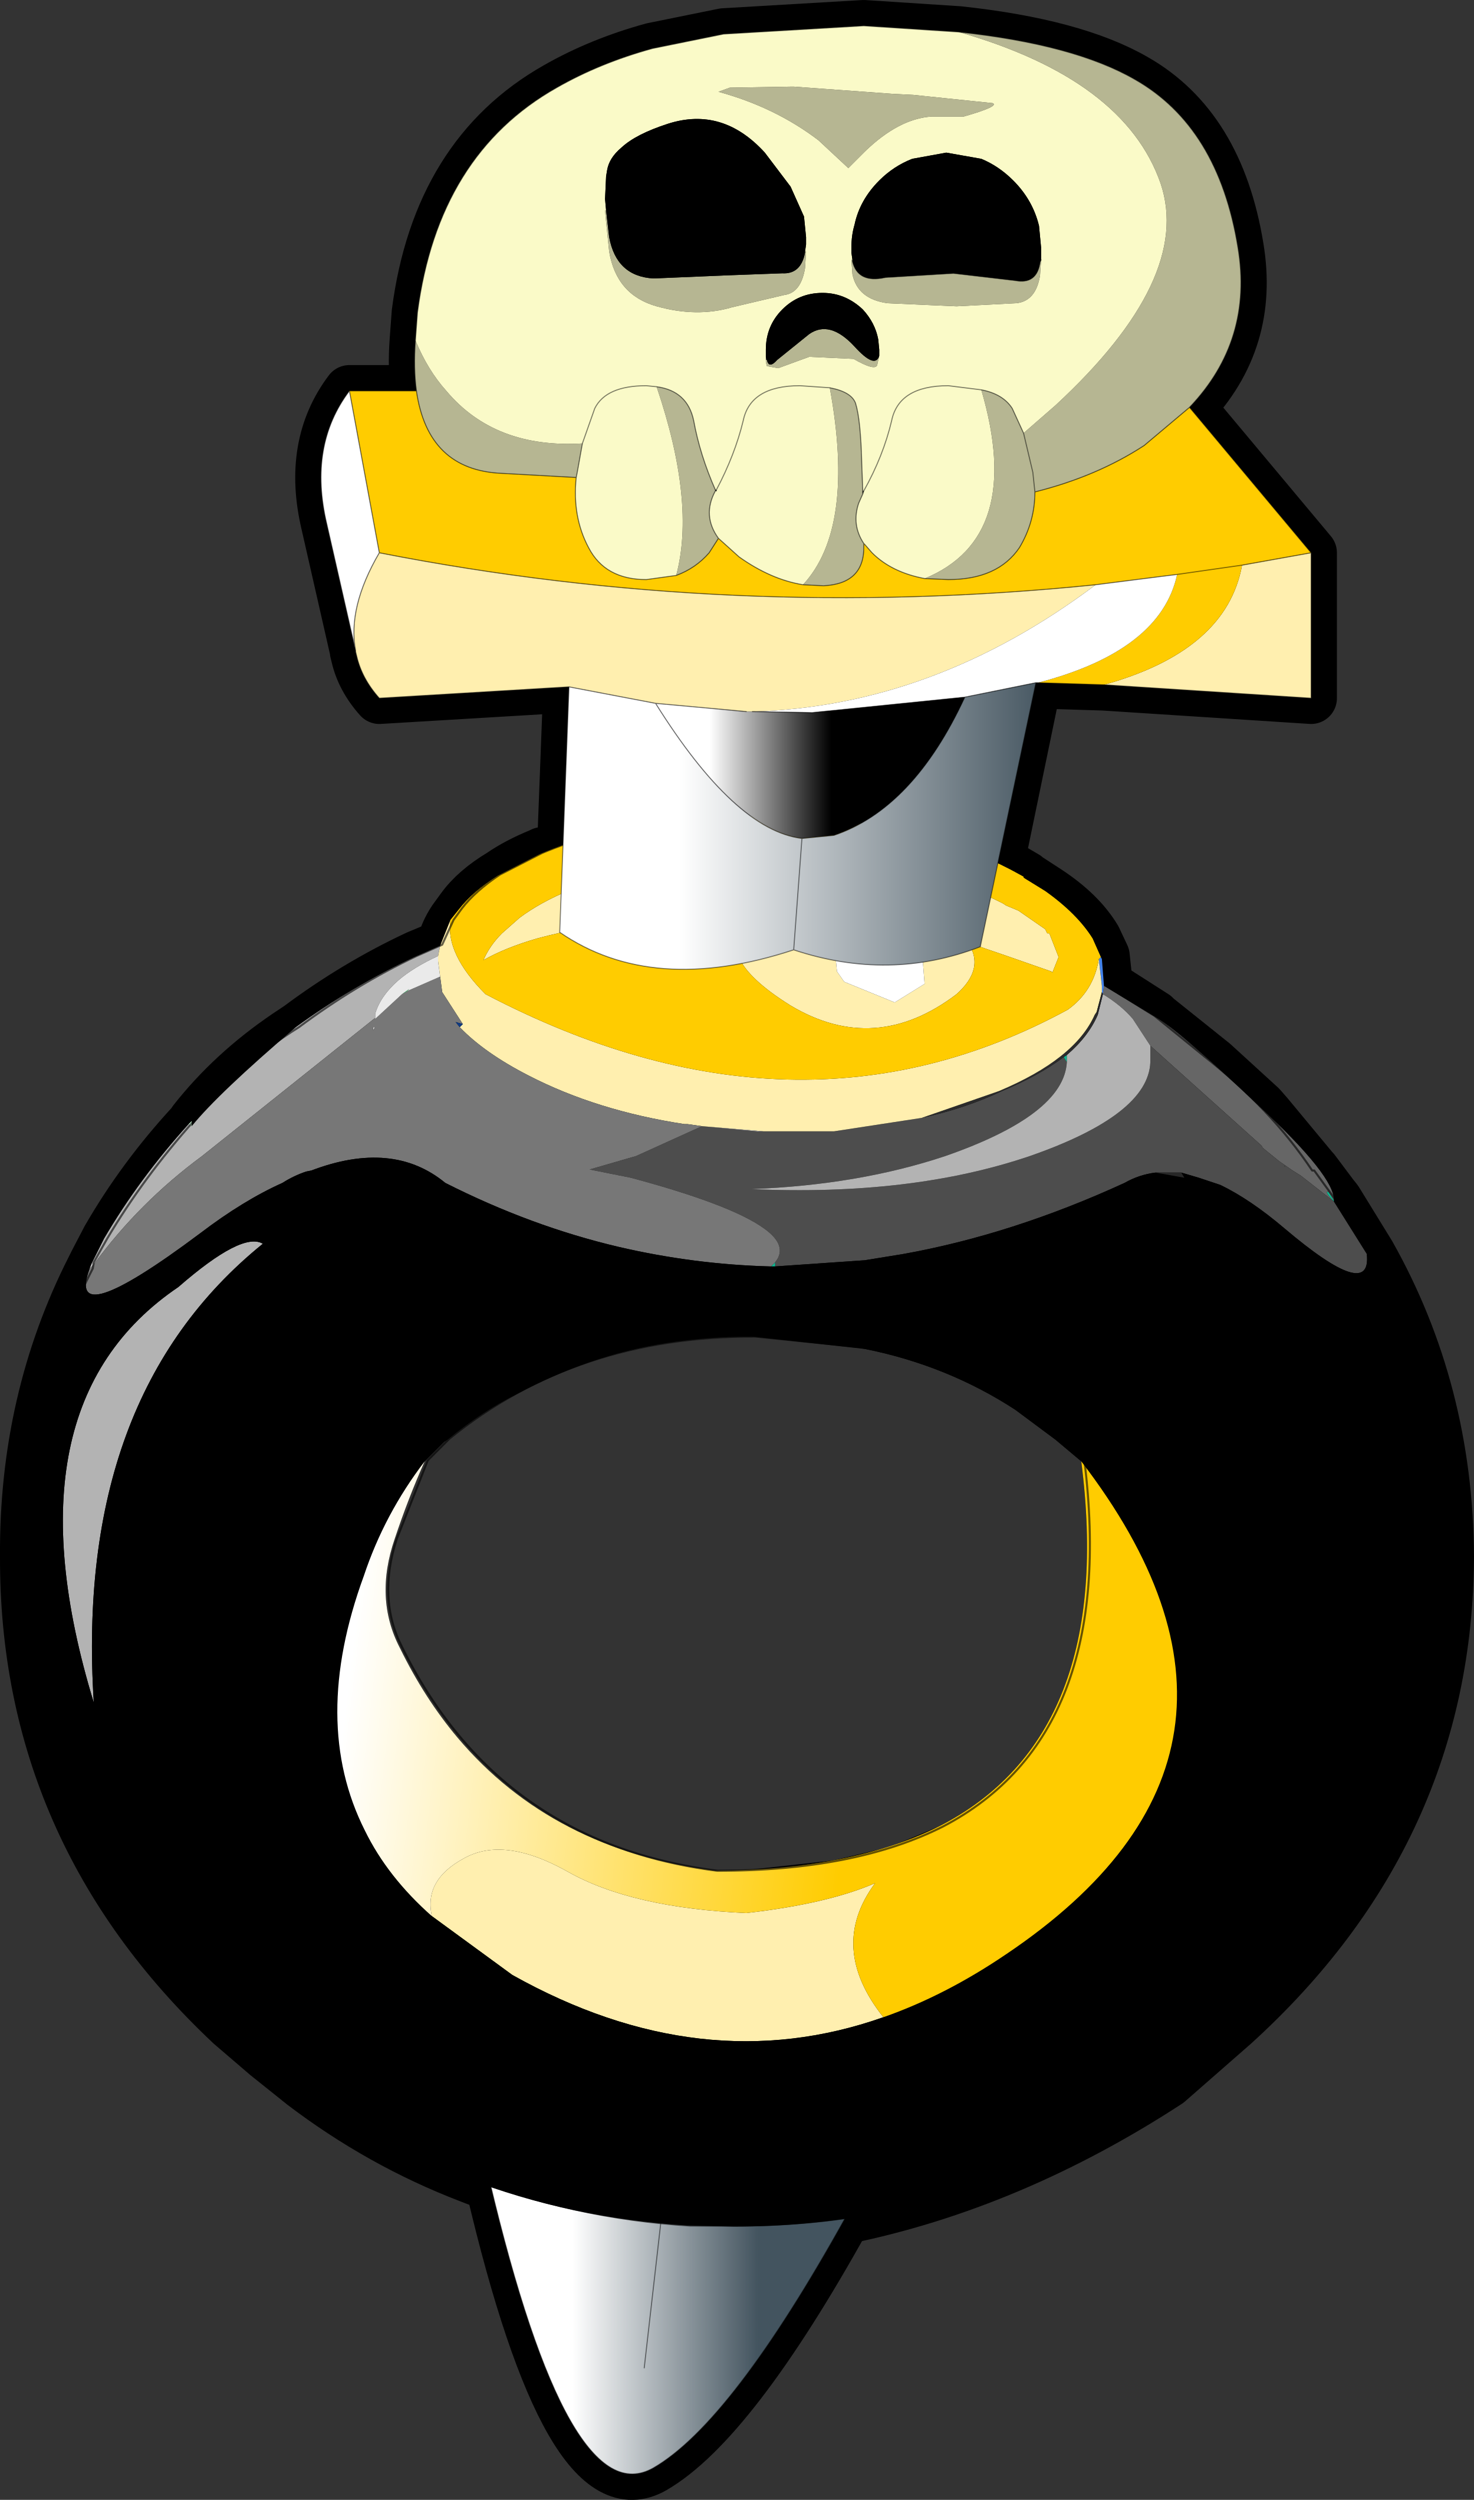
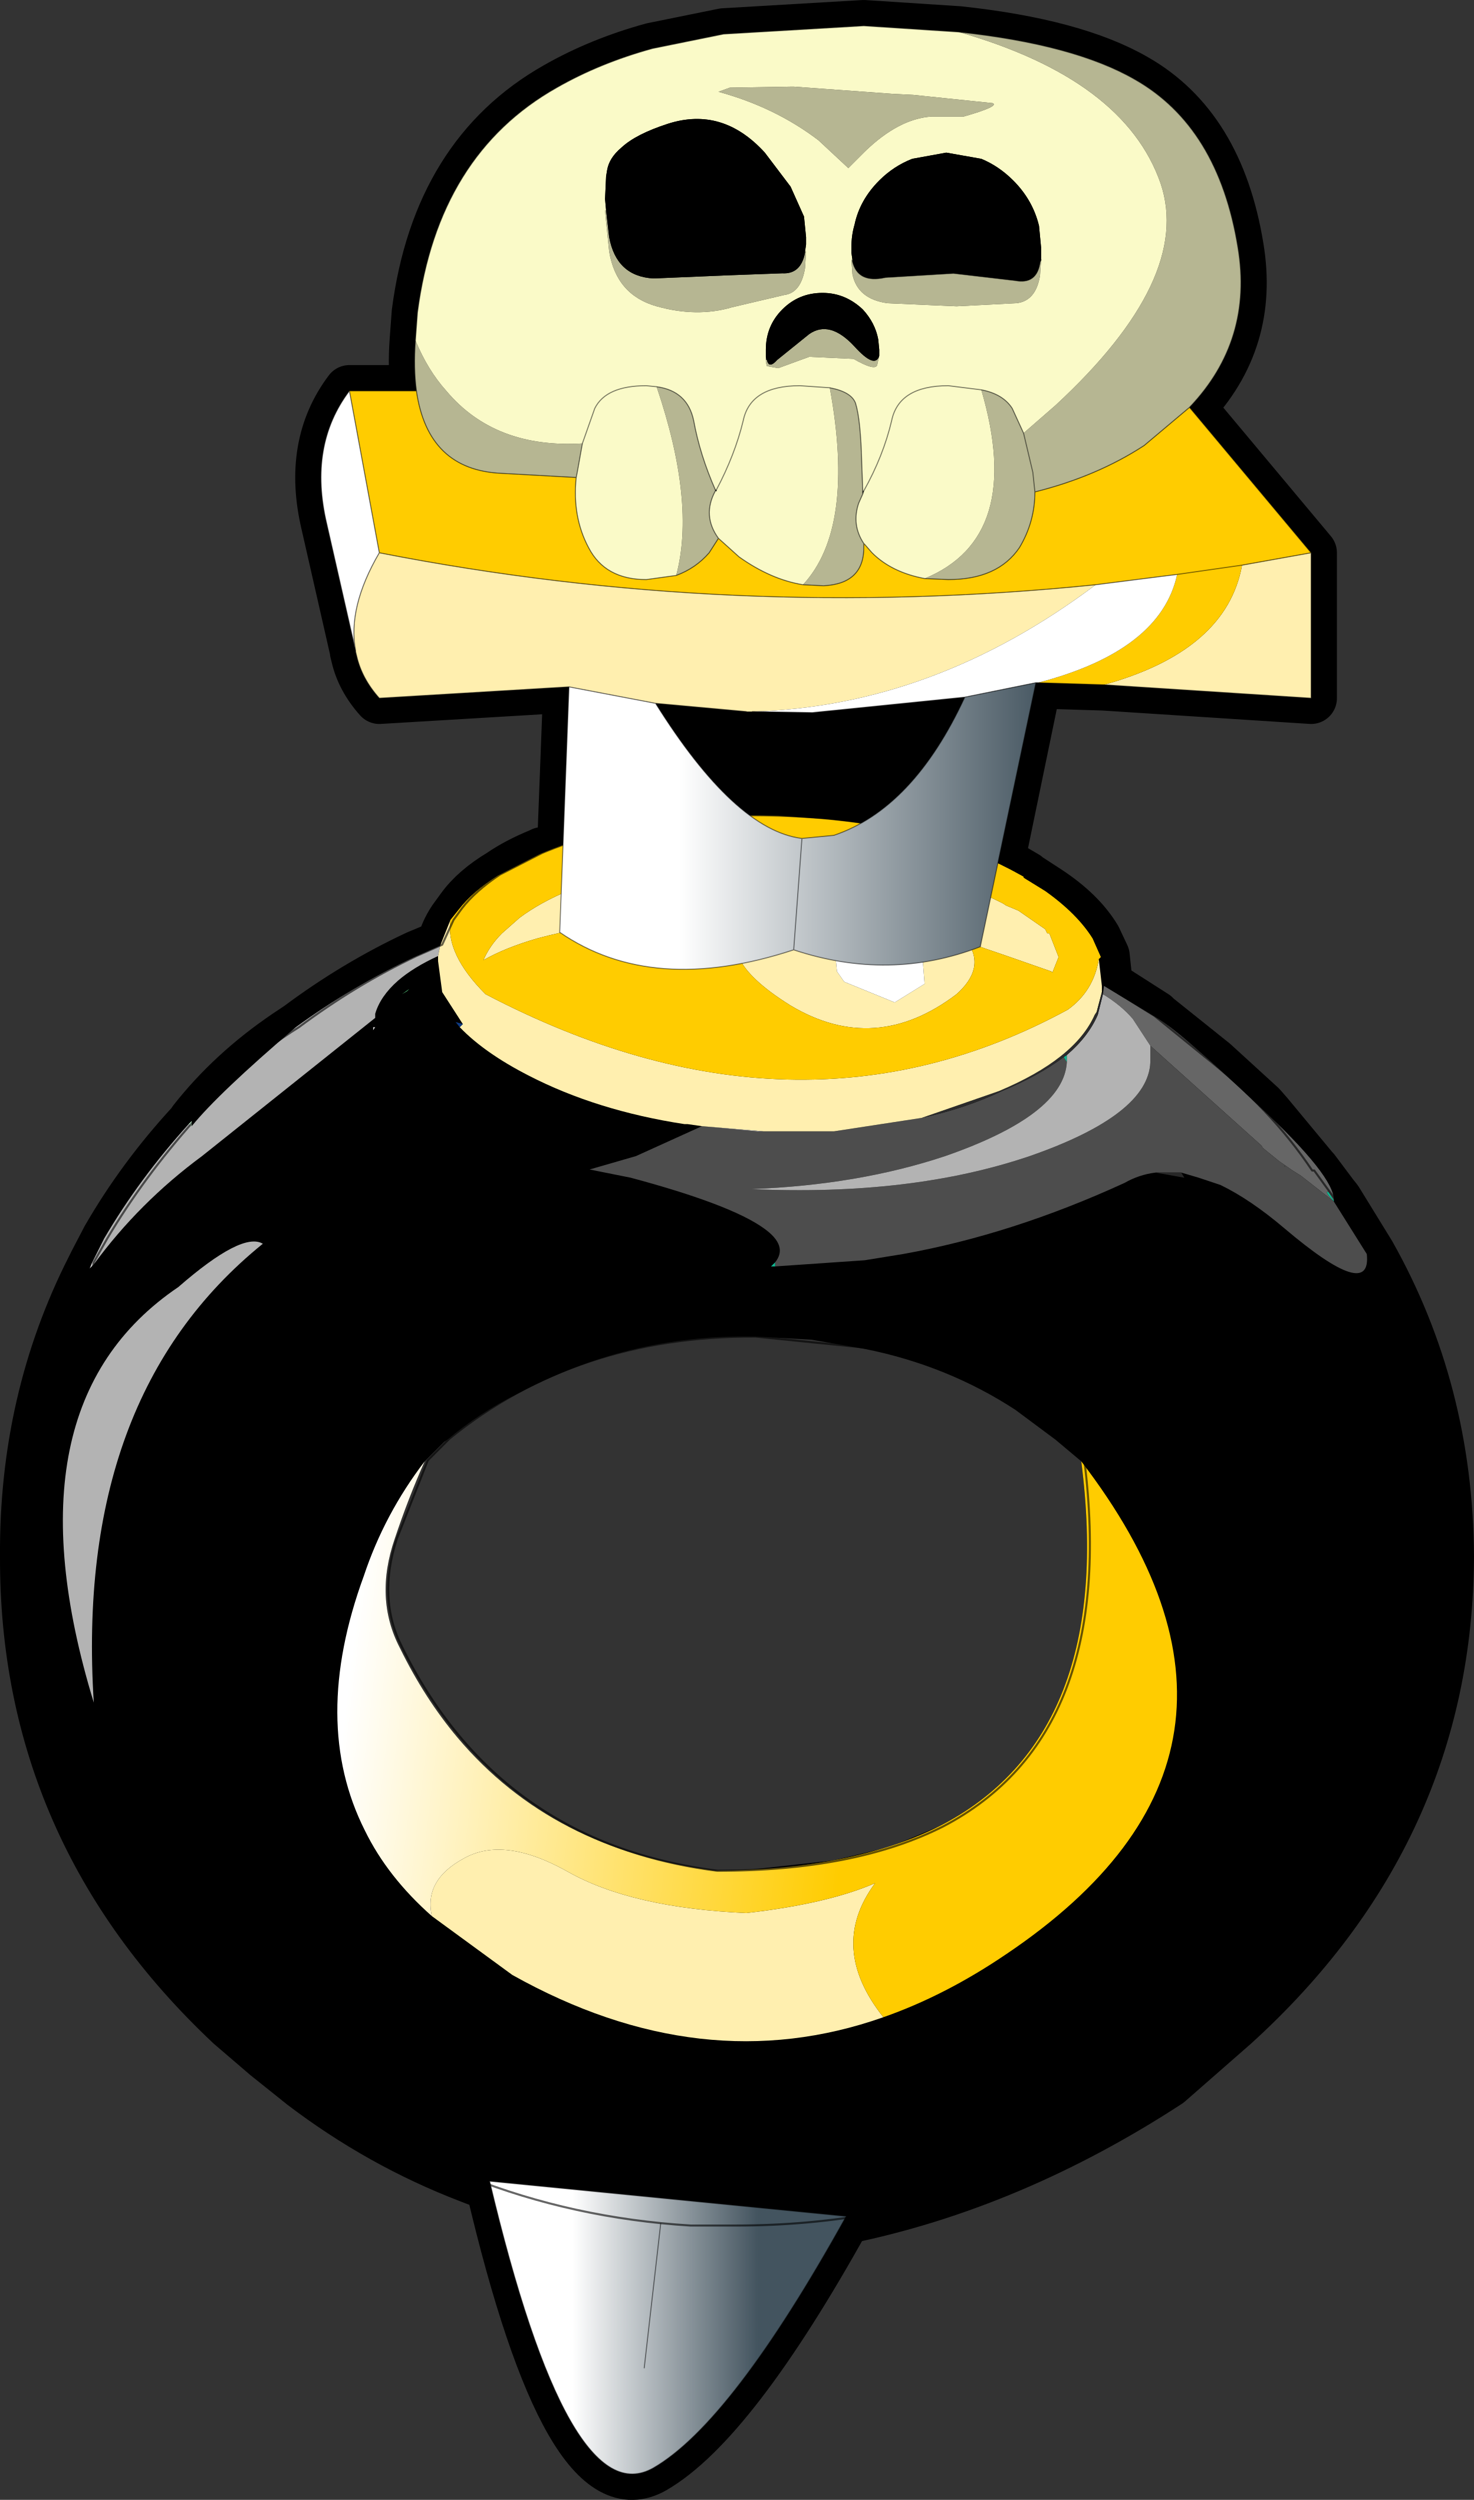
<svg xmlns="http://www.w3.org/2000/svg" xmlns:xlink="http://www.w3.org/1999/xlink" width="71.5px" height="121.2px">
  <rect width="100%" height="100%" fill="#333333" stroke="none" />
  <g transform="matrix(1, 0, 0, 1, -239.3, -139.35)">
    <use xlink:href="#object-0" width="71.5" height="121.2" transform="matrix(1, 0, 0, 1, 239.3, 139.35)" />
  </g>
  <defs>
    <g transform="matrix(1, 0, 0, 1, 1.1, 1.25)" id="object-0">
      <use xlink:href="#object-1" width="71.5" height="121.2" transform="matrix(1, 0, 0, 1, -1.1, -1.25)" />
    </g>
    <g transform="matrix(1, 0, 0, 1, 1.1, 1.25)" id="object-1">
      <path fill-rule="evenodd" fill="#000000" stroke="none" d="M62.5 25.55L62.5 32.6L52.45 31.95L49.25 31.85L49.15 31.85L45.7 32.55L38.3 33.3L35.4 33.25L38.3 33.3L45.7 32.55L49.15 31.85L47.35 40.55L47.3 40.6L47.9 40.9L48.55 41.25L48.55 41.3L49.6 41.95Q51.15 43.05 51.9 44.25L52.3 45.15L52.35 45.25L52.45 46.55L52.95 46.85L55 48.1L57.25 49.9L57.75 50.3L60 52.4L60.05 52.4L60.4 52.8Q63.25 55.5 63.55 56.7L62.65 55.5L62.6 55.45L60.4 52.8L62.6 55.45L62.65 55.5L63.55 56.7L63.6 56.95L63.6 57L65.2 59.55Q68.95 66.2 69 74.25Q68.95 87.55 58.65 96.95L55.55 99.7Q47.95 104.65 39.9 106.3Q34.4 116.2 30.6 118.4Q26.5 120.75 22.75 104.8L21.5 104.35Q17.25 102.65 13.45 99.8L11.7 98.45L10 96.95Q-0.05 87.55 0 74.25Q0 66.65 3.25 60.25L3.35 60L3.95 58.8Q5.65 55.9 8.05 53.25L8.2 53.1L8.2 53.25Q5.8 55.85 4.1 58.8L3.5 59.95L3.35 60.25Q0.1 66.65 0.15 74.2Q0.1 87.5 10.1 96.9L11.85 98.4L13.6 99.8Q17.35 102.65 21.65 104.3Q26.05 106.05 30.95 106.55Q26.05 106.05 21.65 104.3Q17.35 102.65 13.6 99.8L11.85 98.4L10.1 96.9Q0.1 87.5 0.15 74.2Q0.1 66.65 3.35 60.25L3.5 59.95L4.1 58.8Q5.8 55.85 8.2 53.25L8.2 53.35Q9.4 51.85 12.8 48.95L13.25 48.55Q16 46.55 19 45.15L20.25 44.6L20.75 43.35L21.15 42.85Q21.85 41.95 23.05 41.2L25.1 40.15L25.2 40.1L26.2 39.9L26.5 32.05L17.3 32.6Q16.45 31.65 16.2 30.55L16.15 30.35L16.15 30.3Q15.75 28.2 17.3 25.55Q34.4 28.9 52.05 27.1L55.2 26.7L56 26.6L59.15 26.15L62.5 25.55L59.15 26.15L56 26.6L55.2 26.7L52.05 27.1Q34.4 28.9 17.3 25.55Q15.75 28.2 16.15 30.3L14.75 24.15Q13.85 20.35 15.85 17.7L19.1 17.7Q18.95 16.6 19.05 15.25L19.15 13.9Q20.15 6.25 25.9 3Q28 1.8 30.55 1.1L34 0.4L40.8 0L45.4 0.3Q51 0.9 53.95 2.6Q58 4.9 58.95 10.75Q59.7 15.25 56.6 18.5L62.5 25.55M35.1 33.25L30.7 32.85L26.5 32.05L30.7 32.85L35.1 33.25M57.75 50.3L57.25 49.9L55 48.1L55.1 48.15L57.75 50.3M26.2 39.9L26.05 43.95Q30.55 47.05 37.4 44.8Q42.05 46.35 46.45 44.65L47.3 40.6L46.45 44.65Q42.05 46.35 37.4 44.8Q30.55 47.05 26.05 43.95L26.2 39.9M36.05 16.2L36.1 16.2L36.05 16.05L36.05 16.2M33.6 22.55Q32.95 23.75 33.75 24.85L33.3 25.55Q32.65 26.3 31.7 26.65L30.25 26.85Q28.25 26.85 27.45 25.3Q26.65 23.8 26.85 21.9L26.9 21.65L27.15 20.25L27.75 18.55Q28.3 17.45 30.25 17.45L30.75 17.5Q32.25 17.7 32.55 19.15Q32.85 20.8 33.6 22.5Q32.85 20.8 32.55 19.15Q32.25 17.7 30.75 17.5L30.25 17.45Q28.3 17.45 27.75 18.55L27.15 20.25L26.9 21.65L26.85 21.9Q26.65 23.8 27.45 25.3Q28.25 26.85 30.25 26.85L31.7 26.65Q32.65 26.3 33.3 25.55L33.75 24.85Q32.95 23.75 33.6 22.55L33.6 22.5L33.65 22.5Q34.55 20.8 34.95 19.15Q35.3 17.45 37.7 17.45L39.15 17.55Q40.2 17.75 40.4 18.3Q40.65 19.1 40.7 21.2L40.75 22.55L40.7 21.2Q40.65 19.1 40.4 18.3Q40.2 17.75 39.15 17.55L37.7 17.45Q35.3 17.45 34.95 19.15Q34.55 20.8 33.65 22.5L33.65 22.55L33.6 22.55M40.8 22.55L40.75 22.55L40.75 22.7L40.8 22.55Q41.75 20.85 42.15 19.15Q42.5 17.45 44.9 17.45L46.5 17.65Q47.55 17.85 48 18.55L48.55 19.75L49 21.65L49.1 22.6Q52.1 21.85 54.4 20.35L56.6 18.5L54.4 20.35Q52.1 21.85 49.1 22.6L49 21.65L48.55 19.75L48 18.55Q47.55 17.85 46.5 17.65L44.9 17.45Q42.5 17.45 42.15 19.15Q41.75 20.85 40.8 22.55M19.1 17.7Q19.65 21.55 23.25 21.7L26.85 21.9L23.25 21.7Q19.65 21.55 19.1 17.7M33.75 24.85L34.75 25.75Q36.3 26.85 37.85 27.1L38.85 27.15Q40.85 27.05 40.8 25.2L40.8 25.1L40.85 25.15L41.2 25.55Q42.15 26.5 43.75 26.8L44.9 26.85Q47.3 26.85 48.35 25.3Q49.1 24.05 49.1 22.6Q49.1 24.05 48.35 25.3Q47.3 26.85 44.9 26.85L43.75 26.8Q42.15 26.5 41.2 25.55L40.85 25.15L40.8 25.1L40.8 25.2Q40.85 27.05 38.85 27.15L37.85 27.1Q36.3 26.85 34.75 25.75L33.75 24.85M40.75 22.7L40.55 23.15Q40.2 24.2 40.8 25.1Q40.2 24.2 40.55 23.15L40.75 22.7M40.25 11.4Q40.5 12.5 41.85 12.2L45.15 12L48.15 12.35Q49.2 12.55 49.35 11.45Q49.2 12.55 48.15 12.35L45.15 12L41.85 12.2Q40.5 12.5 40.25 11.4M17.3 25.55L15.85 17.7L17.3 25.55M37.4 44.8L37.8 39.4L39.35 39.25L40.7 38.65Q43.65 36.95 45.7 32.55Q43.65 36.95 40.7 38.65L39.35 39.25L37.8 39.4L37.4 44.8M25.1 40.15Q24 40.6 23.2 41.15Q21.95 41.9 21.3 42.8L20.9 43.35Q20.5 43.95 20.35 44.6L19.15 45.1Q16.15 46.5 13.4 48.55L12.8 48.95L13.4 48.55Q16.15 46.5 19.15 45.1L20.35 44.6Q20.5 43.95 20.9 43.35L21.3 42.8Q21.95 41.9 23.2 41.15Q24 40.6 25.1 40.15M18.05 73.35Q17.05 76.25 18.3 78.65Q19.5 81.1 21.1 83Q25.7 88.45 33.6 89.45L35.25 89.4L39.3 88.95L42.05 88.3L44.45 87.3Q53.05 82.9 51.35 69.6L50.1 68.55L48.15 67.1Q44.85 64.95 40.85 64.15L38.25 63.7L35.55 63.55L35.4 63.55Q29.35 63.45 23.95 66.35Q22.15 67.25 20.6 68.55L20.45 68.65L19.5 69.6Q18.7 71.4 18.05 73.35M30.7 32.85Q33.1 36.65 35.25 38.3Q36.55 39.25 37.8 39.4Q36.55 39.25 35.25 38.3Q33.1 36.65 30.7 32.85M8.7 54.8L8.7 54.85L8.7 54.8M30.95 106.55L32.35 106.65L34.6 106.7L39.9 106.3L34.6 106.7L32.35 106.65L30.95 106.55L30.15 113.55L30.95 106.55" />
      <path fill="none" stroke="#000000" stroke-width="2.5" stroke-linecap="round" stroke-linejoin="round" d="M49.15 31.85L49.25 31.85L52.45 31.95L62.5 32.6L62.5 25.55L59.15 26.15L56 26.6L55.2 26.7L52.05 27.1Q34.4 28.9 17.3 25.55Q15.75 28.2 16.15 30.3L16.15 30.35L16.2 30.55Q16.45 31.65 17.3 32.6L26.5 32.05L30.7 32.85L35.1 33.25M57.75 50.3L60.05 52.4L60.4 52.8L62.6 55.45L62.65 55.5L63.55 56.7L63.75 56.95L65.35 59.55Q69.1 66.2 69.15 74.2Q69.1 87.5 58.75 96.9L55.55 99.7Q47.95 104.65 39.9 106.3Q34.4 116.2 30.6 118.4Q26.5 120.75 22.75 104.8M8.2 53.25L8.3 53.1Q10.15 50.75 12.8 48.95L13.4 48.55Q16.15 46.5 19.15 45.1L20.35 44.6Q20.5 43.95 20.9 43.35L21.3 42.8Q21.95 41.9 23.2 41.15Q24 40.6 25.1 40.15L25.2 40.1L26.2 39.9L26.5 32.05M57.75 50.3L57.25 49.9L55 48.1L54.9 48L53.1 46.85L52.6 46.55L52.6 46.5L52.45 45.1L52.05 44.25Q51.3 43 49.7 41.95L48.7 41.3L48.65 41.25L48.05 40.9L47.35 40.55L49.15 31.85L45.7 32.55L38.3 33.3L35.4 33.25M47.3 40.6L46.45 44.65Q42.05 46.35 37.4 44.8Q30.55 47.05 26.05 43.95L26.2 39.9M16.15 30.3L14.75 24.15Q13.85 20.35 15.85 17.7L19.1 17.7Q18.95 16.6 19.05 15.25L19.15 13.9Q20.15 6.25 25.9 3Q28 1.8 30.55 1.1L34 0.4L40.8 0L45.4 0.3Q51 0.9 53.95 2.6Q58 4.9 58.95 10.75Q59.7 15.25 56.6 18.5L62.5 25.55M33.6 22.5Q32.85 20.8 32.55 19.15Q32.25 17.7 30.75 17.5L30.25 17.45Q28.3 17.45 27.75 18.55L27.15 20.25L26.9 21.65L26.85 21.9Q26.65 23.8 27.45 25.3Q28.25 26.85 30.25 26.85L31.7 26.65Q32.65 26.3 33.3 25.55L33.75 24.85Q32.95 23.75 33.6 22.55L33.65 22.55L33.6 22.5L33.65 22.5Q34.55 20.8 34.95 19.15Q35.3 17.45 37.7 17.45L39.15 17.55Q40.2 17.75 40.4 18.3Q40.65 19.1 40.7 21.2L40.75 22.55L40.75 22.7L40.8 22.55Q41.75 20.85 42.15 19.15Q42.5 17.45 44.9 17.45L46.5 17.65Q47.55 17.85 48 18.55L48.55 19.75L49 21.65L49.1 22.6Q52.1 21.85 54.4 20.35L56.6 18.5M33.65 22.55L33.65 22.5M26.85 21.9L23.25 21.7Q19.65 21.55 19.1 17.7M49.1 22.6Q49.1 24.05 48.35 25.3Q47.3 26.85 44.9 26.85L43.75 26.8Q42.15 26.5 41.2 25.55L40.85 25.15L40.8 25.1L40.8 25.2Q40.85 27.05 38.85 27.15L37.85 27.1Q36.3 26.85 34.75 25.75L33.75 24.85M40.8 25.1Q40.2 24.2 40.55 23.15L40.75 22.7M49.35 11.45Q49.2 12.55 48.15 12.35L45.15 12L41.85 12.2Q40.5 12.5 40.25 11.4M15.85 17.7L17.3 25.55M45.7 32.55Q43.65 36.95 40.7 38.65L39.35 39.25L37.8 39.4L37.4 44.8M47.35 40.55L47.3 40.6M37.8 39.4Q36.55 39.25 35.25 38.3Q33.1 36.65 30.7 32.85M30.95 106.55Q26.05 106.05 21.65 104.3Q17.35 102.65 13.6 99.8L11.85 98.4L10.1 96.9Q0.1 87.5 0.15 74.2Q0.1 66.65 3.35 60.25L3.5 59.95L4.1 58.8Q5.8 55.85 8.2 53.25M39.9 106.3L34.6 106.7L32.35 106.65L30.95 106.55L30.15 113.55" />
      <path fill-rule="evenodd" fill="url(#gradient-L95acd0244c840a166a455122bc6d55fd)" stroke="none" d="M39.95 106.2Q34.4 116.2 30.6 118.4Q26.5 120.75 22.65 104.5L39.95 106.2" />
      <path fill="none" stroke="#000000" stroke-opacity="0.498" stroke-width="0.05" stroke-linecap="round" stroke-linejoin="round" d="M39.95 106.2Q34.4 116.2 30.6 118.4Q26.5 120.75 22.65 104.5L39.95 106.2L40.7 104.85" />
      <path fill-rule="evenodd" fill="#666666" stroke="none" d="M63.6 57L62 55.75L61.6 55.5L60.95 55.05L60.15 54.4L60.1 54.3L54.7 49.45L53.85 48.15Q53.3 47.5 52.4 46.95L52.45 46.55L52.95 46.85L55.1 48.15Q56.3 48.9 60 52.4Q63.65 55.8 63.6 56.95L63.35 56.55Q63.1 56.45 63.6 57M61.2 55.25L61.25 55.3L61.2 55.3L61.2 55.25" />
      <path fill-rule="evenodd" fill="#4d4d4d" stroke="none" d="M54.7 49.45L60.1 54.3L60.15 54.4L60.95 55.05L61.6 55.5L62 55.75L63.6 57L65.2 59.55Q65.45 61.9 61.2 58.3Q59.55 56.9 58.1 56.2L57.05 55.85L56.2 55.6L54.95 55.6Q54.15 55.7 53.45 56.1Q48 58.6 42.7 59.55L40.85 59.85L36.5 60.15L36.5 59.95Q37.15 59.15 35.95 58.3Q34.35 57.15 29.5 55.85L27.5 55.45L29.75 54.8L32.95 53.35L35.65 53.6L36.05 53.6L39.2 53.6L39.35 53.6L43.6 52.95Q45.7 52.5 47.5 51.65Q49.3 50.9 50.5 50L50.65 50.25Q50.5 52.8 44.75 54.8Q40.55 56.2 35.35 56.4Q43.1 56.75 48.85 54.8Q54.6 52.8 54.7 50.25L54.7 49.45M61.2 55.25L61.2 55.3L61.25 55.3L61.2 55.25" />
      <path fill-rule="evenodd" fill="#10b892" stroke="none" d="M63.6 57Q63.1 56.45 63.35 56.55L63.6 56.95L63.6 57M50.65 50.25L50.5 50L50.65 49.9L50.65 50.25M36.5 59.95L36.5 60.15L36.3 60.15L36.5 59.95" />
-       <path fill-rule="evenodd" fill="#4383eb" stroke="none" d="M52.45 46.55L52.4 46.95L52.35 46.85L52.35 46.55L52.2 45.25L52.3 45.15L52.35 45.25L52.45 46.55" />
      <path fill-rule="evenodd" fill="#b3b3b3" stroke="none" d="M52.4 46.95Q53.3 47.5 53.85 48.15L54.7 49.45L54.7 50.25Q54.6 52.8 48.85 54.8Q43.1 56.75 35.35 56.4Q40.55 56.2 44.75 54.8Q50.5 52.8 50.65 50.25L50.65 49.9Q51.7 49 52.15 47.95L52.4 46.95M3.35 60L3.95 58.8Q5.65 55.9 8.05 53.25L8.2 53.35Q9.5 51.75 13.25 48.55Q16 46.55 19 45.15L20.25 44.6L20.15 45.1Q18.95 45.65 18.2 46.3Q17.35 47.05 17.1 47.9L17.1 48.1L8.7 54.8Q5.65 57.05 3.45 60.05L3.35 60M3.45 81.3Q-0.95 66.9 7.55 61.15Q10.65 58.45 11.65 59.05Q2.5 66.45 3.45 81.3" />
      <path fill-rule="evenodd" fill="#2b2b2b" stroke="none" d="M50.5 50Q49.3 50.9 47.5 51.65Q45.7 52.5 43.6 52.95L47.35 51.65Q51.05 50.1 52 47.95L52.1 47.8L52.15 47.95Q51.7 49 50.65 49.9L50.5 50" />
      <path fill-rule="evenodd" fill="#ffefaf" stroke="none" d="M43.6 52.95L39.35 53.6L39.2 53.6L36.05 53.6L35.95 53.6L32.95 53.35L32.25 53.25L32.1 53.25Q27.85 52.6 24.55 50.9Q22.4 49.8 21.2 48.55L21.35 48.4L20.35 46.85L20.25 46.1L20.15 45.35L20.15 45.1L20.25 44.6L20.75 43.35Q20.5 45 22.45 46.95Q37.55 54.85 50.7 47.7Q51.95 46.8 52.2 45.25L52.35 46.55L52.35 46.85L52.1 47.8L52 47.95Q51.05 50.1 47.35 51.65L43.6 52.95M49.9 45.85L47.75 45.1L45.85 44.45Q46.7 45.7 45.3 46.95Q41.35 49.95 37.25 47.5Q33.15 44.95 35.35 43.15Q29.4 43.05 24.95 44.25Q23.4 44.7 22.35 45.3Q22.65 44.6 23.25 44L24.1 43.25Q25.1 42.5 26.55 41.9Q31.05 39.95 37.25 40.15Q43.3 40.4 47.55 42.55L47.7 42.65L48.3 42.9L49.6 43.8L49.7 44L49.8 44L50.25 45.15L49.95 45.9L49.9 45.85M43.55 43.9Q42.9 43.55 42.3 43.3Q40.55 43.1 39.35 44.35L39.5 45.85L39.85 46.35L42.3 47.35L43.75 46.45L43.55 43.9M19.85 91.65Q19.45 89.9 21.4 88.85Q23.35 87.75 26.45 89.5Q29.55 91.25 35.1 91.5Q39.05 91.05 41.35 90.05Q39.05 93.15 41.75 96.55Q32.95 99.65 23.75 94.5L19.85 91.65" />
      <path fill-rule="evenodd" fill="#cccccc" stroke="none" d="M39.2 53.6L36.05 53.6L35.65 53.6L32.95 53.35L35.95 53.6L36.05 53.6L39.2 53.6M3.25 60.25L3.35 60L3.45 60.05L3.25 60.25M17 48.55L17.1 48.55L17 48.7L17 48.55" />
-       <path fill-rule="evenodd" fill="#777777" stroke="none" d="M32.95 53.35L29.75 54.8L27.5 55.45L29.5 55.85Q34.35 57.15 35.95 58.3Q37.15 59.15 36.5 59.95L36.3 60.15L36.25 60.15Q32.55 60.05 28.9 59.2Q24.65 58.2 20.5 56.1Q17.95 54 14 55.5L13.75 55.55Q13.15 55.75 12.6 56.1Q10.7 56.95 8.6 58.55Q2.05 63.45 3.25 60.25L3.45 60.05Q5.65 57.05 8.7 54.8L8.7 54.85L8.7 54.8L17.1 48.1L17.1 48.15L18.4 46.95L18.65 46.8L20.25 46.1L20.35 46.85L21.35 48.4L21 48.3L21.2 48.55Q22.4 49.8 24.55 50.9Q27.85 52.6 32.1 53.25L32.25 53.25L32.95 53.35M17 48.55L17 48.7L17.1 48.55L17 48.55" />
-       <path fill-rule="evenodd" fill="#000000" stroke="none" d="M36.5 60.15L40.85 59.85L42.7 59.55Q48 58.6 53.45 56.1Q54.15 55.7 54.95 55.6L56.35 55.85L56.2 55.6L57.05 55.85L58.1 56.2Q59.55 56.9 61.2 58.3Q65.45 61.9 65.2 59.55Q68.95 66.2 69 74.25Q68.95 87.55 58.65 96.95Q48.6 106.7 34.5 106.7L32.25 106.65Q26.55 106.3 21.5 104.35Q17.25 102.65 13.45 99.8L11.7 98.45L10 96.95Q-0.05 87.55 0 74.25Q0 66.65 3.25 60.25Q2.05 63.45 8.6 58.55Q10.7 56.95 12.6 56.1Q13.15 55.75 13.75 55.55L14 55.5Q17.95 54 20.5 56.1Q24.65 58.2 28.9 59.2Q32.55 60.05 36.25 60.15L36.3 60.15L36.5 60.15M19.5 69.6Q17.55 72.15 16.55 75.15Q13.95 82.25 16.6 87.5Q17.7 89.75 19.85 91.65L23.75 94.5Q32.95 99.65 41.75 96.55Q44.75 95.5 47.7 93.5Q62.2 83.75 51.35 69.6L50.1 68.55L48.15 67.1Q44.85 64.95 40.85 64.15L35.4 63.55Q26.75 63.55 20.6 68.55L20.45 68.65L19.5 69.6M3.45 81.3Q2.5 66.45 11.65 59.05Q10.65 58.45 7.55 61.15Q-0.95 66.9 3.45 81.3" />
      <path fill-rule="evenodd" fill="#272727" stroke="none" d="M54.95 55.6L56.2 55.6L56.35 55.85L54.95 55.6" />
      <path fill-rule="evenodd" fill="#cdfad9" stroke="none" d="M8.05 53.25L8.2 53.1L8.2 53.35L8.05 53.25" />
      <path fill-rule="evenodd" fill="#ffcc00" stroke="none" d="M20.75 43.35L21.15 42.85Q21.85 41.95 23.05 41.2L25.1 40.15Q29.95 38.1 36.65 38.3L38.8 38.45Q44.05 38.9 47.9 40.9L48.55 41.25L48.55 41.3L49.6 41.95Q51.15 43.05 51.9 44.25L52.3 45.15L52.2 45.25Q51.95 46.8 50.7 47.7Q37.55 54.85 22.45 46.95Q20.5 45 20.75 43.35M49.95 45.9L50.25 45.15L49.8 44L49.7 44L49.6 43.8L48.3 42.9L47.7 42.65L47.55 42.55Q43.3 40.4 37.25 40.15Q31.05 39.95 26.55 41.9Q25.1 42.5 24.1 43.25L23.25 44Q22.65 44.6 22.35 45.3Q23.4 44.7 24.95 44.25Q29.4 43.05 35.35 43.15Q33.15 44.95 37.25 47.5Q41.35 49.95 45.3 46.95Q46.7 45.7 45.85 44.45L47.75 45.1L49.9 45.85L49.95 45.9" />
      <path fill-rule="evenodd" fill="#9bbdf4" stroke="none" d="M49.9 45.85L49.95 45.9L49.9 45.85" />
      <path fill-rule="evenodd" fill="#252525" stroke="none" d="M52.4 46.95L52.15 47.95L52.1 47.8L52.35 46.85L52.4 46.95" />
      <path fill-rule="evenodd" fill="#ffffff" stroke="none" d="M43.55 43.9L43.75 46.45L42.3 47.35L39.85 46.35L39.5 45.85L39.35 44.35Q40.55 43.1 42.3 43.3Q42.9 43.55 43.55 43.9" />
-       <path fill-rule="evenodd" fill="#eaeaea" stroke="none" d="M20.15 45.1L20.15 45.35L20.25 46.1L18.65 46.8L18.75 46.7L18.4 46.95L17.1 48.15L17.1 48.1L17.1 47.9Q17.35 47.05 18.2 46.3Q18.95 45.65 20.15 45.1" />
      <path fill-rule="evenodd" fill="#0e3a83" stroke="none" d="M21.35 48.4L21.2 48.55L21 48.3L21.35 48.4" />
      <path fill-rule="evenodd" fill="#65ef95" stroke="none" d="M18.4 46.95L18.75 46.7L18.65 46.8L18.4 46.95" />
      <path fill-rule="evenodd" fill="#05300d" stroke="none" d="M36.3 60.15L36.25 60.15L36.3 60.15" />
      <path fill-rule="evenodd" fill="url(#gradient-Lda5bfeef18e0243457057e7d002b66ec)" stroke="none" d="M19.5 69.6Q18.7 71.4 18.05 73.35Q17.05 76.25 18.3 78.65Q19.5 81.1 21.1 83Q25.7 88.45 33.6 89.45Q40.25 89.4 44.45 87.3Q53.05 82.9 51.35 69.6Q62.2 83.75 47.7 93.5Q44.75 95.5 41.75 96.55Q39.05 93.15 41.35 90.05Q39.05 91.05 35.1 91.5Q29.55 91.25 26.45 89.5Q23.35 87.75 21.4 88.85Q19.45 89.9 19.85 91.65Q17.7 89.75 16.6 87.5Q13.95 82.25 16.55 75.15Q17.55 72.15 19.5 69.6" />
      <path fill="none" stroke="#000000" stroke-opacity="0.6" stroke-width="0.1" stroke-linecap="round" stroke-linejoin="round" d="M3.45 59.95L4.1 58.8Q5.85 55.85 8.3 53.1Q10.35 50.45 13.4 48.55Q16.15 46.5 19.1 45.1L20.35 44.55L20.9 43.35L21.3 42.8Q21.95 41.95 23.15 41.15L25.2 40.1Q30.1 38.05 36.8 38.3Q43.4 38.5 48.05 40.9L48.65 41.25L48.65 41.3L49.75 41.95Q51.3 43 52 44.2L52.45 45.1L52.65 46.5L52.65 46.6L53.05 46.85L54.9 48L57.3 49.95Q60.55 52.5 62.55 55.5L62.65 55.5L63.7 56.95L65.4 59.5Q69.1 66.2 69.15 74.2Q69.1 87.5 58.8 96.9Q48.75 106.65 34.6 106.65L32.4 106.65Q26.7 106.3 21.65 104.3Q17.35 102.6 13.6 99.8L11.8 98.4L10.15 96.9Q0.1 87.5 0.1 74.2Q0.1 66.65 3.4 60.25L3.45 59.95M20.7 68.5Q26.85 63.5 35.55 63.55L41 64.1Q45 64.9 48.3 67.1L50.25 68.5L51.5 69.55Q53.15 82.85 44.65 87.3Q40.4 89.45 33.7 89.45Q23.1 88.1 18.4 78.6Q17.2 76.25 18.15 73.35L19.65 69.55L20.55 68.65L20.7 68.5" />
      <path fill-rule="evenodd" fill="#ffefaf" stroke="none" d="M62.5 25.55L62.5 32.6L52.45 31.95Q58.4 30.3 59.15 26.15L62.5 25.55M26.5 32.05L17.3 32.6Q16.45 31.65 16.2 30.55L16.15 30.35L16.15 30.3Q15.75 28.2 17.3 25.55Q34.4 28.9 52.05 27.1Q44.2 33 35.4 33.25L35.1 33.25L30.7 32.85L26.5 32.05" />
      <path fill-rule="evenodd" fill="#ffcc00" stroke="none" d="M62.5 25.55L59.15 26.15Q58.4 30.3 52.45 31.95L49.25 31.85Q55.2 30.3 56 26.6L55.2 26.7L52.05 27.1Q34.4 28.9 17.3 25.55L15.85 17.7L19.1 17.7Q19.65 21.55 23.25 21.7L26.85 21.9Q26.65 23.8 27.45 25.3Q28.25 26.85 30.25 26.85L31.7 26.65Q32.65 26.3 33.3 25.55L33.75 24.85L34.75 25.75Q36.3 26.85 37.85 27.1L38.85 27.15Q40.85 27.05 40.8 25.2L40.8 25.1L40.85 25.15L41.2 25.55Q42.15 26.5 43.75 26.8L44.9 26.85Q47.3 26.85 48.35 25.3Q49.1 24.05 49.1 22.6Q52.1 21.85 54.4 20.35L56.6 18.5L62.5 25.55M59.15 26.15L56 26.6L59.15 26.15" />
      <path fill-rule="evenodd" fill="#ffffff" stroke="none" d="M49.25 31.85L49.15 31.85L45.7 32.55L38.3 33.3L35.4 33.25Q44.2 33 52.05 27.1L55.2 26.7L56 26.6Q55.2 30.3 49.25 31.85M16.15 30.3L14.75 24.15Q13.85 20.35 15.85 17.7L17.3 25.55Q15.75 28.2 16.15 30.3" />
      <path fill-rule="evenodd" fill="url(#gradient-L9ae01bdb38f100df8b972ba98b416fdb)" stroke="none" d="M49.15 31.85L46.45 44.65Q42.05 46.35 37.4 44.8Q30.55 47.05 26.05 43.95L26.5 32.05L30.7 32.85Q34.55 39 37.8 39.4L39.35 39.25Q43.2 37.95 45.7 32.55L49.15 31.85M37.4 44.8L37.8 39.4L37.4 44.8" />
      <path fill-rule="evenodd" fill="#b6b692" stroke="none" d="M19.1 17.7Q18.95 16.6 19.05 15.25Q19.65 16.7 20.55 17.7Q22.9 20.5 27.15 20.25L26.9 21.65L26.85 21.9L23.25 21.7Q19.65 21.55 19.1 17.7M45.4 0.3Q51 0.9 53.95 2.6Q58 4.9 58.95 10.75Q59.7 15.25 56.6 18.5L54.4 20.35Q52.1 21.85 49.1 22.6L49 21.65L48.55 19.75L50.1 18.4Q56.75 12.25 55.2 7.65Q53.45 2.6 45.4 0.3M47.05 3.75Q47.4 3.9 45.65 4.4L44.1 4.4Q42.5 4.5 40.85 6.1L40.05 6.9L38.6 5.55Q36.5 3.95 33.75 3.2L34.3 3L37.3 2.95L37.4 2.95L42.2 3.3L43.2 3.35L47.05 3.75M37.95 10.95L38 10.95L37.95 11.75Q37.75 12.95 36.95 13.05L34.4 13.65Q32.7 14.15 30.75 13.6Q28.8 13.05 28.45 10.95L28.3 9.5L28.25 8.95L28.3 8.95L28.45 10.25Q28.8 12.15 30.6 12.25L34.15 12.1L36.85 12Q37.75 12.05 37.95 11L37.95 10.95M49.4 11.35L49.35 12.1Q49.15 13.35 48.2 13.45L45.3 13.6L41.95 13.45Q40.5 13.25 40.25 12.05L40.2 11.35L40.25 11.35L40.25 11.4Q40.5 12.5 41.85 12.2L45.15 12L48.15 12.35Q49.2 12.55 49.35 11.45L49.4 11.35M48.55 19.75L49 21.65L49.1 22.6Q49.1 24.05 48.35 25.3Q47.3 26.85 44.9 26.85L43.75 26.8Q48.6 24.8 46.5 17.65Q47.55 17.85 48 18.55L48.55 19.75M36.1 16.2Q36.2 16.65 36.6 16.2L38.15 14.95Q39.15 14.25 40.35 15.55Q41.35 16.65 41.55 16L41.45 16.45Q41.35 16.75 40.3 16.15L38.15 16.05L36.65 16.6L36.1 16.5L36.05 16.3L36.05 16.2L36.1 16.2M31.7 26.65Q32.65 23.1 30.75 17.5Q32.25 17.7 32.55 19.15Q32.85 20.8 33.6 22.5L33.6 22.55Q32.95 23.75 33.75 24.85L33.3 25.55Q32.65 26.3 31.7 26.65M39.15 17.55Q40.2 17.75 40.4 18.3Q40.65 19.1 40.7 21.2L40.75 22.55L40.75 22.7L40.55 23.15Q40.2 24.2 40.8 25.1L40.8 25.2Q40.85 27.05 38.85 27.15L37.85 27.1Q40.4 24.35 39.15 17.55" />
      <path fill-rule="evenodd" fill="#fafac8" stroke="none" d="M19.05 15.25L19.15 13.9Q20.15 6.25 25.9 3Q28 1.8 30.55 1.1L34 0.4L40.8 0L45.4 0.3Q53.45 2.6 55.2 7.65Q56.75 12.25 50.1 18.4L48.55 19.75L48 18.55Q47.55 17.85 46.5 17.65L44.9 17.45Q42.5 17.45 42.15 19.15Q41.75 20.85 40.8 22.55L40.75 22.55L40.7 21.2Q40.65 19.1 40.4 18.3Q40.2 17.75 39.15 17.55L37.7 17.45Q35.3 17.45 34.95 19.15Q34.55 20.8 33.65 22.5L33.6 22.5Q32.85 20.8 32.55 19.15Q32.25 17.7 30.75 17.5L30.25 17.45Q28.3 17.45 27.75 18.55L27.15 20.25L27.75 18.55Q28.3 17.45 30.25 17.45L30.75 17.5Q32.65 23.1 31.7 26.65L30.25 26.85Q28.25 26.85 27.45 25.3Q26.65 23.8 26.85 21.9L26.9 21.65L27.15 20.25Q22.9 20.5 20.55 17.7Q19.65 16.7 19.05 15.25M47.05 3.75L43.2 3.35L42.2 3.3L37.4 2.95L37.3 2.95L34.3 3L33.75 3.2Q36.5 3.95 38.6 5.55L40.05 6.9L40.85 6.1Q42.5 4.5 44.1 4.4L45.65 4.4Q47.4 3.9 47.05 3.75M37.95 10.95L38 10.6L38 10.25L37.9 9.25L37.25 7.8L36 6.15Q33.95 3.9 31.3 4.75Q29.75 5.25 29.05 5.9Q28.45 6.4 28.35 7L28.3 7.3L28.25 8.4L28.3 8.95L28.25 8.95L28.3 9.5L28.45 10.95Q28.8 13.05 30.75 13.6Q32.7 14.15 34.4 13.65L36.95 13.05Q37.75 12.95 37.95 11.75L38 10.95L37.95 10.95M49.4 11.35L49.4 11L49.4 10.75L49.3 9.7Q49 8.45 48.05 7.5Q47.35 6.8 46.5 6.45L44.8 6.15L43.15 6.45Q42.25 6.8 41.55 7.5Q40.6 8.45 40.35 9.65Q40.2 10.15 40.2 10.75L40.2 11L40.25 11.35L40.2 11.35L40.25 12.05Q40.5 13.25 41.95 13.45L45.3 13.6L48.2 13.45Q49.15 13.35 49.35 12.1L49.4 11.35M36.05 16.2L36.05 16.3L36.1 16.5L36.65 16.6L38.15 16.05L40.3 16.15Q41.35 16.75 41.45 16.45L41.55 16L41.55 15.7L41.5 15.2Q41.35 14.4 40.75 13.75Q39.9 12.95 38.8 12.95Q37.65 12.95 36.85 13.75Q36.05 14.55 36.05 15.7L36.05 16.05L36.05 16.2M33.65 22.5Q34.55 20.8 34.95 19.15Q35.3 17.45 37.7 17.45L39.15 17.55Q40.4 24.35 37.85 27.1Q36.3 26.85 34.75 25.75L33.75 24.85Q32.95 23.75 33.6 22.55L33.65 22.55L33.65 22.5M40.8 22.55Q41.75 20.85 42.15 19.15Q42.5 17.45 44.9 17.45L46.5 17.65Q48.6 24.8 43.75 26.8Q42.15 26.5 41.2 25.55L40.85 25.15L40.8 25.1Q40.2 24.2 40.55 23.15L40.75 22.7L40.8 22.55" />
      <path fill-rule="evenodd" fill="#000000" stroke="none" d="M28.3 8.95L28.25 8.4L28.3 7.3L28.35 7Q28.45 6.4 29.05 5.9Q29.75 5.25 31.3 4.75Q33.95 3.9 36 6.15L37.25 7.8L37.9 9.25L38 10.25L38 10.6L37.95 10.95L37.95 11Q37.75 12.05 36.85 12L34.15 12.1L30.6 12.25Q28.8 12.15 28.45 10.25L28.3 8.95M40.25 11.35L40.2 11L40.2 10.75Q40.2 10.15 40.35 9.65Q40.6 8.45 41.55 7.5Q42.25 6.8 43.15 6.45L44.8 6.15L46.5 6.45Q47.35 6.8 48.05 7.5Q49 8.45 49.3 9.7L49.4 10.75L49.4 11L49.4 11.35L49.35 11.45Q49.2 12.55 48.15 12.35L45.15 12L41.85 12.2Q40.5 12.5 40.25 11.4L40.25 11.35M41.55 16Q41.35 16.65 40.35 15.55Q39.15 14.25 38.15 14.95L36.6 16.2Q36.2 16.65 36.1 16.2L36.05 16.05L36.05 15.7Q36.05 14.55 36.85 13.75Q37.65 12.95 38.8 12.95Q39.9 12.95 40.75 13.75Q41.35 14.4 41.5 15.2L41.55 15.7L41.55 16" />
-       <path fill-rule="evenodd" fill="url(#gradient-L2d33c6e82881c97c2eea10d8a7daf911)" stroke="none" d="M35.1 33.25L35.4 33.25L38.3 33.3L45.7 32.55Q43.2 37.95 39.35 39.25L37.8 39.4Q34.55 39 30.7 32.85L35.1 33.25" />
      <path fill="none" stroke="#000000" stroke-opacity="0.498" stroke-width="0.05" stroke-linecap="round" stroke-linejoin="round" d="M52.45 31.95L62.5 32.6L62.5 25.55L59.15 26.15L56 26.6L55.2 26.7L52.05 27.1Q34.4 28.9 17.3 25.55Q15.75 28.2 16.15 30.3L16.15 30.35L16.2 30.55Q16.45 31.65 17.3 32.6L26.5 32.05L26.05 43.95Q30.55 47.05 37.4 44.8Q42.05 46.35 46.45 44.65L49.15 31.85L49.25 31.85L52.45 31.95M16.15 30.3L14.75 24.15Q13.85 20.35 15.85 17.7L19.1 17.7Q18.95 16.6 19.05 15.25L19.15 13.9Q20.15 6.25 25.9 3Q28 1.8 30.55 1.1L34 0.4L40.8 0L45.4 0.3Q51 0.9 53.95 2.6Q58 4.9 58.95 10.75Q59.7 15.25 56.6 18.5L62.5 25.55M40.25 11.4Q40.5 12.5 41.85 12.2L45.15 12L48.15 12.35Q49.2 12.55 49.35 11.45L49.4 11.35M48.55 19.75L49 21.65L49.1 22.6Q52.1 21.85 54.4 20.35L56.6 18.5M30.75 17.5L30.25 17.45Q28.3 17.45 27.75 18.55L27.15 20.25L26.9 21.65L26.85 21.9Q26.65 23.8 27.45 25.3Q28.25 26.85 30.25 26.85L31.7 26.65Q32.65 26.3 33.3 25.55L33.75 24.85L34.75 25.75Q36.3 26.85 37.85 27.1L38.85 27.15Q40.85 27.05 40.8 25.2L40.8 25.1L40.85 25.15L41.2 25.55Q42.15 26.5 43.75 26.8L44.9 26.85Q47.3 26.85 48.35 25.3Q49.1 24.05 49.1 22.6M30.75 17.5Q32.25 17.7 32.55 19.15Q32.85 20.8 33.6 22.5L33.65 22.5Q34.55 20.8 34.95 19.15Q35.3 17.45 37.7 17.45L39.15 17.55Q40.2 17.75 40.4 18.3Q40.65 19.1 40.7 21.2L40.75 22.55L40.75 22.7L40.8 22.55Q41.75 20.85 42.15 19.15Q42.5 17.45 44.9 17.45L46.5 17.65Q47.55 17.85 48 18.55L48.55 19.75M33.65 22.55L33.65 22.5M33.6 22.55L33.65 22.55L33.6 22.5M26.85 21.9L23.25 21.7Q19.65 21.55 19.1 17.7M33.75 24.85Q32.95 23.75 33.6 22.55M30.7 32.85L35.1 33.25M26.5 32.05L30.7 32.85Q34.55 39 37.8 39.4L39.35 39.25Q43.2 37.95 45.7 32.55L38.3 33.3L35.4 33.25M40.8 25.1Q40.2 24.2 40.55 23.15L40.75 22.7M45.7 32.55L49.15 31.85M15.85 17.7L17.3 25.55M37.8 39.4L37.4 44.8M30.95 106.55L30.15 113.55" />
    </g>
    <linearGradient gradientTransform="matrix(0.006, 0, 0, 0.009, 30.75, 111.6)" gradientUnits="userSpaceOnUse" spreadMethod="pad" id="gradient-L95acd0244c840a166a455122bc6d55fd" x1="-819.2" x2="819.2">
      <stop offset="0.086" stop-color="#ffffff" stop-opacity="1" />
      <stop offset="1" stop-color="#43545f" stop-opacity="1" />
    </linearGradient>
    <linearGradient gradientTransform="matrix(-0.025, -0.003, 0.002, -0.017, 35.55, 81.9)" gradientUnits="userSpaceOnUse" spreadMethod="pad" id="gradient-Lda5bfeef18e0243457057e7d002b66ec" x1="-819.2" x2="819.2">
      <stop offset="0.38" stop-color="#ffcc00" stop-opacity="1" />
      <stop offset="0.98" stop-color="#ffffff" stop-opacity="1" />
    </linearGradient>
    <linearGradient gradientTransform="matrix(0.012, 0, 0, 0.008, 40, 38.35)" gradientUnits="userSpaceOnUse" spreadMethod="pad" id="gradient-L9ae01bdb38f100df8b972ba98b416fdb" x1="-819.2" x2="819.2">
      <stop offset="0.086" stop-color="#ffffff" stop-opacity="1" />
      <stop offset="1" stop-color="#43545f" stop-opacity="1" />
    </linearGradient>
    <linearGradient gradientTransform="matrix(-0.006, 0, 0, -0.004, 38.05, 36)" gradientUnits="userSpaceOnUse" spreadMethod="pad" id="gradient-L2d33c6e82881c97c2eea10d8a7daf911" x1="-819.2" x2="819.2">
      <stop offset="0.38" stop-color="#000000" stop-opacity="1" />
      <stop offset="0.98" stop-color="#ffffff" stop-opacity="1" />
    </linearGradient>
  </defs>
</svg>